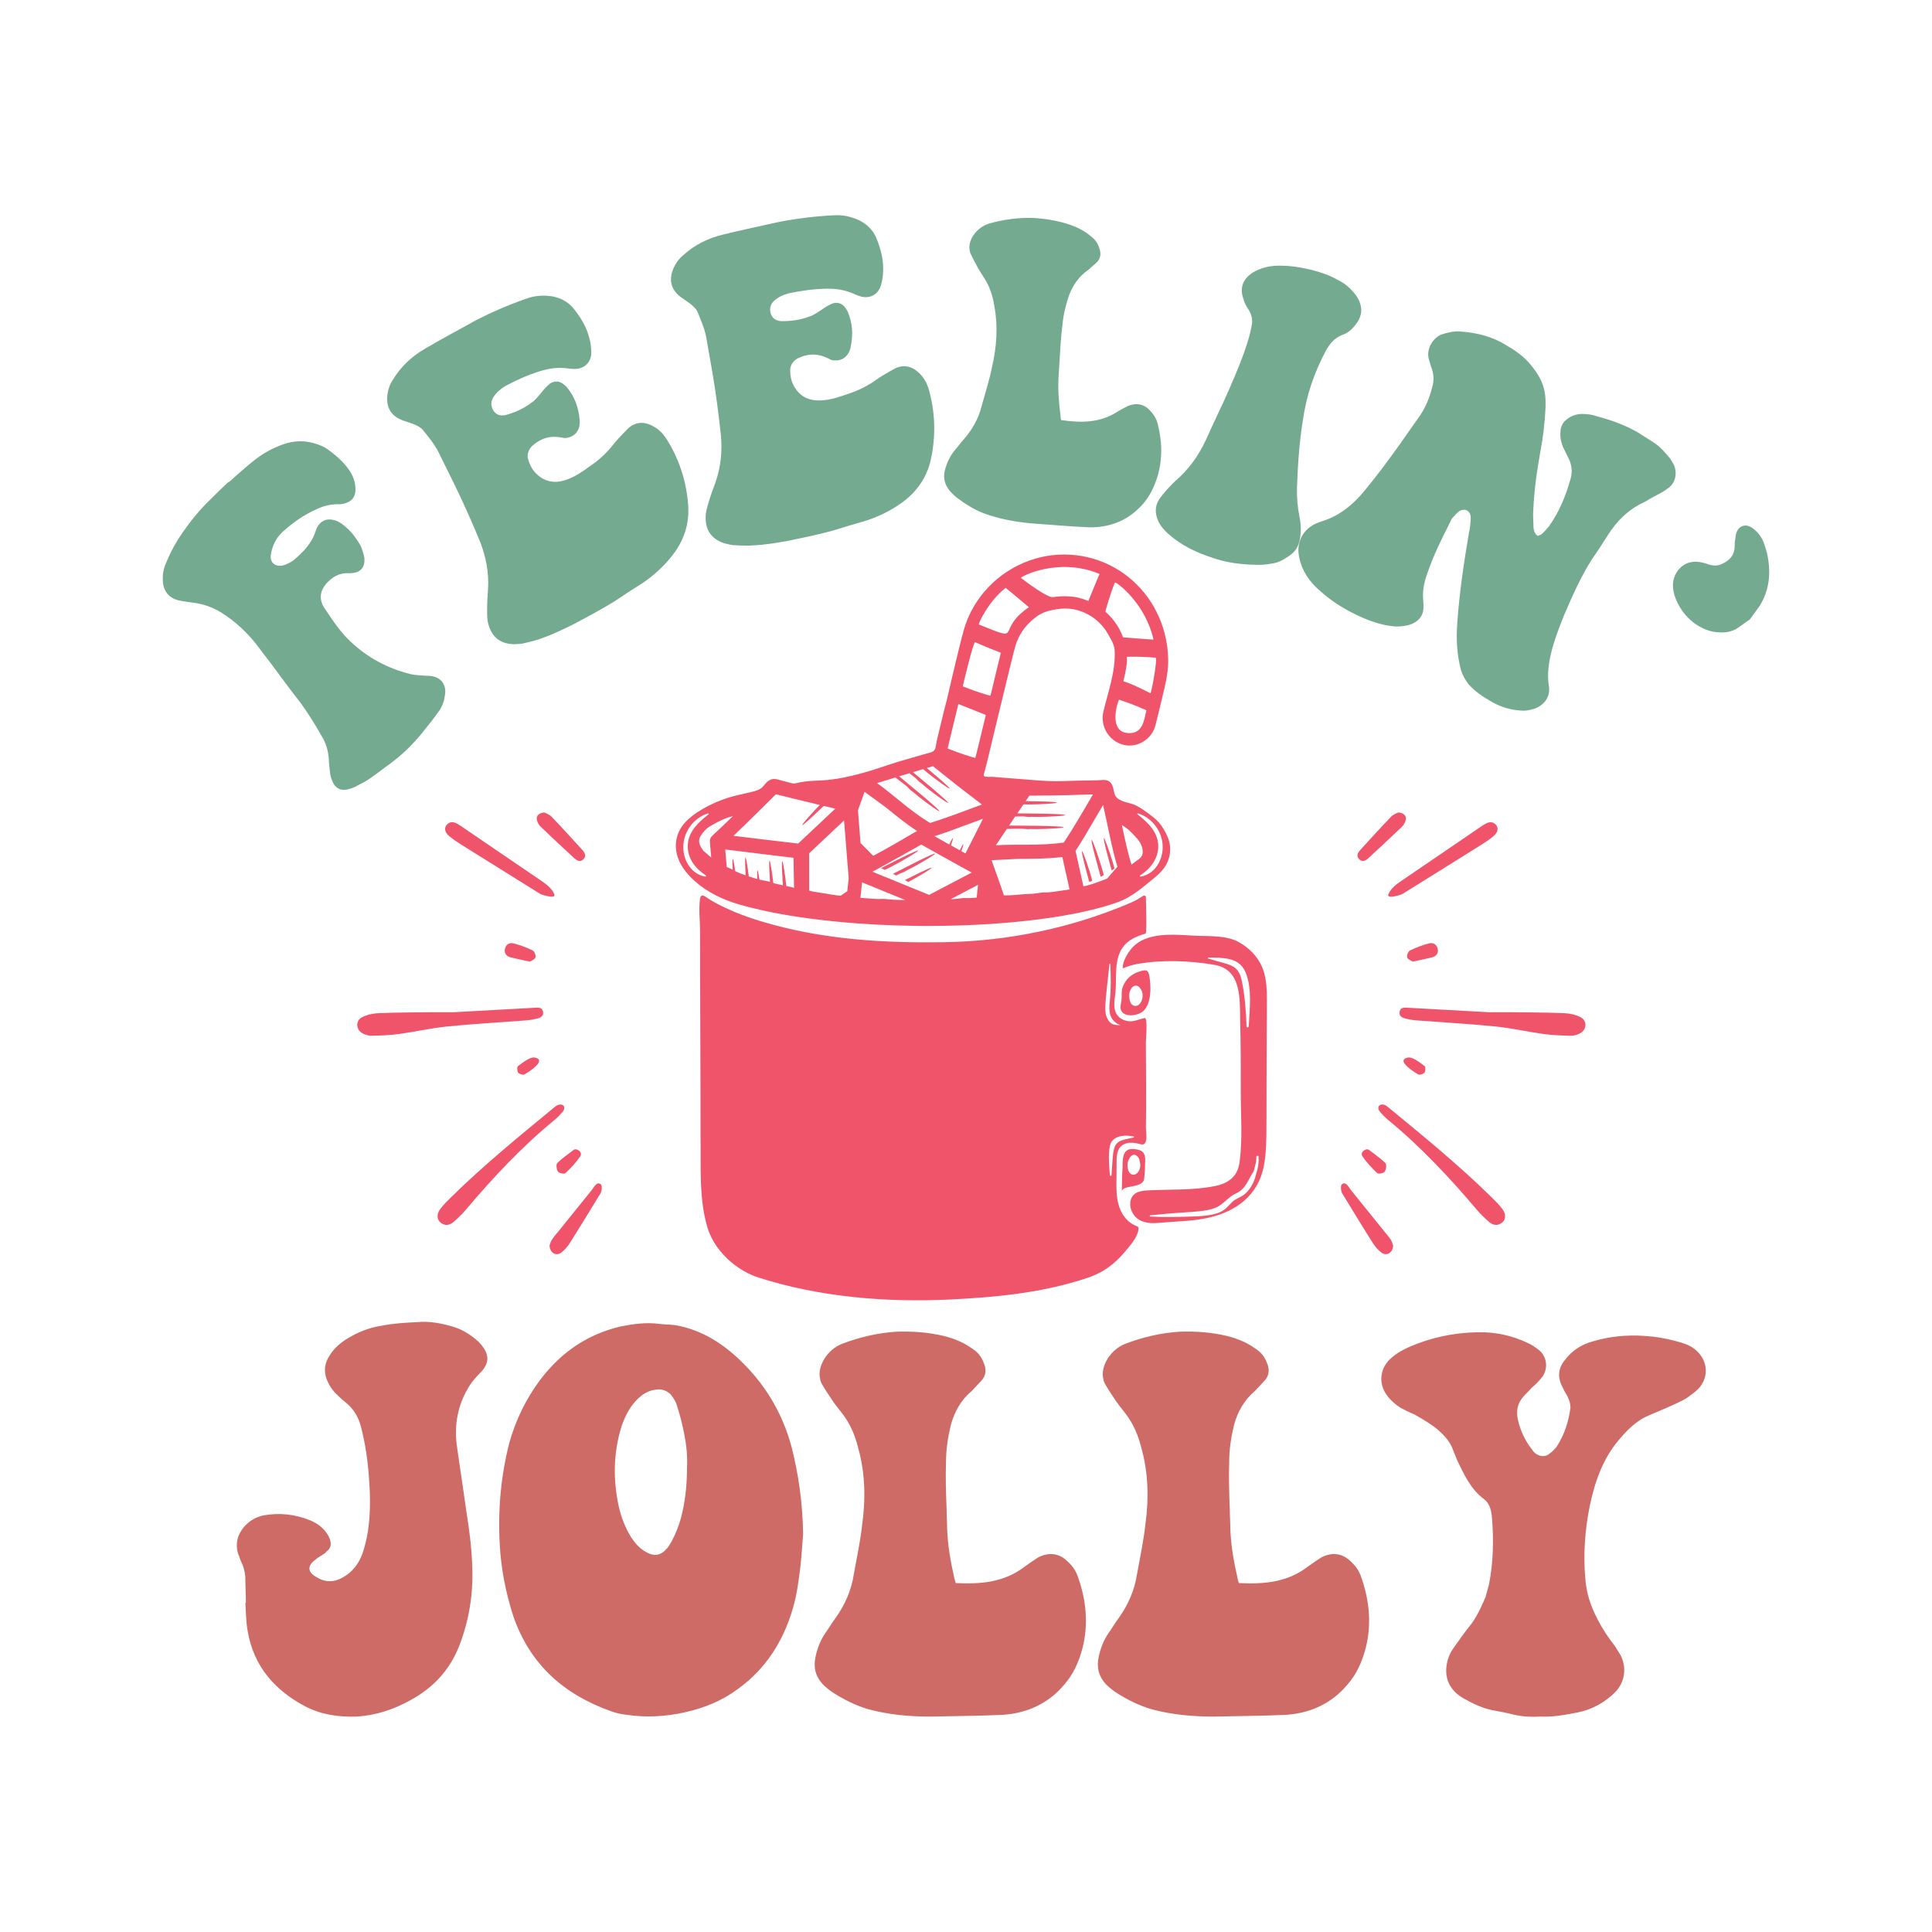
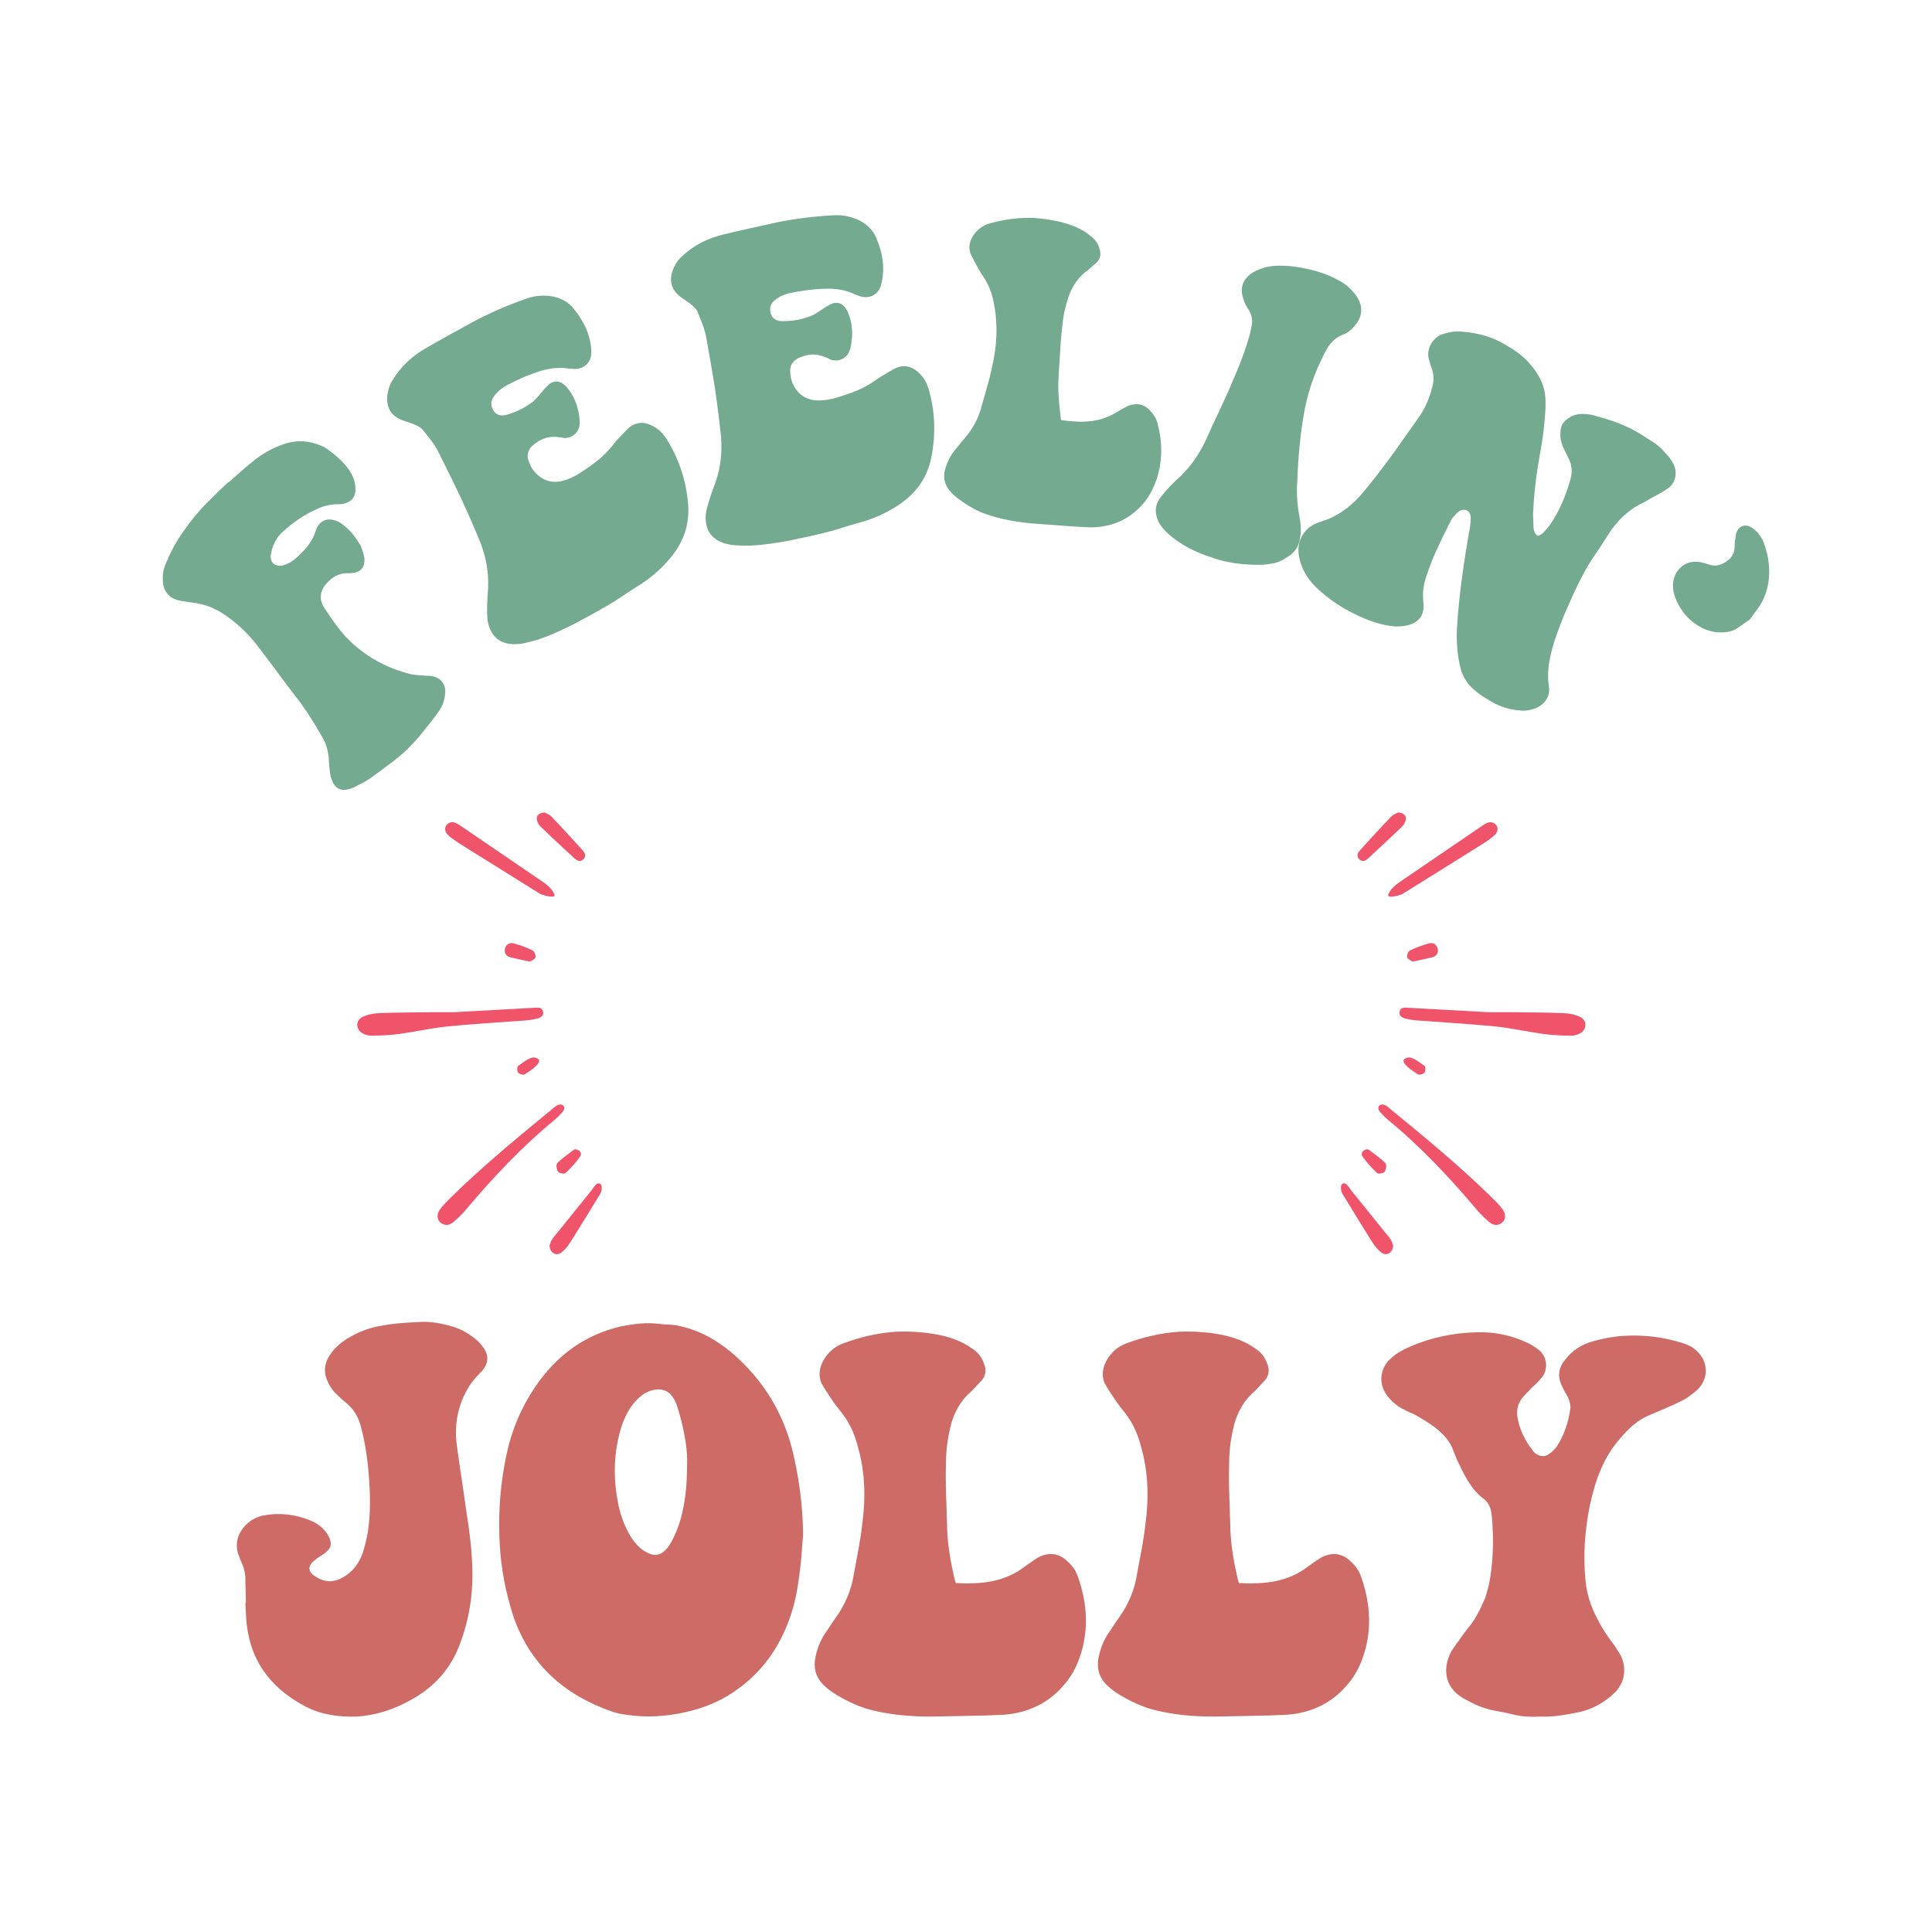
<svg xmlns="http://www.w3.org/2000/svg" version="1.1" id="Layer_1" x="0px" y="0px" viewBox="0 0 432 432" style="enable-background:new 0 0 432 432;" xml:space="preserve">
  <style type="text/css">
	.st0{fill:#EF546B;}
	.st1{fill:#CE6B66;}
	.st2{fill:#74AA8F;}
</style>
  <g>
    <g>
      <path class="st0" d="M101.39,226.34c5.99-0.33,12.12-0.66,18.25-1.01c0.77-0.04,1.55-0.1,1.77,0.81c0.26,1.07-0.55,1.43-1.36,1.63    c-0.78,0.19-1.58,0.33-2.39,0.39c-5.88,0.45-11.78,0.77-17.65,1.36c-3.61,0.36-7.17,1.19-10.77,1.68    c-1.99,0.27-4.02,0.35-6.03,0.39c-0.7,0.02-1.47-0.18-2.09-0.51c-1.58-0.82-1.68-2.89-0.09-3.67c1.12-0.55,2.46-0.82,3.72-0.87    c4.04-0.16,8.08-0.16,12.13-0.21C98.33,226.32,99.79,226.34,101.39,226.34z M124.17,247.42c-7.94,6.53-15.92,13.03-23.27,20.25    c-0.87,0.85-1.74,1.71-2.46,2.68c-0.86,1.15-0.77,2.37,0.11,3.06c0.99,0.77,2.02,0.56,2.88-0.19c0.97-0.85,1.92-1.75,2.75-2.74    c6.08-7.19,12.49-14.05,19.78-20.03c0.62-0.51,1.19-1.1,1.73-1.7c0.84-0.94,0.49-1.67-0.21-1.77    C125.11,246.92,124.63,247.05,124.17,247.42z M123.94,199.94c-0.64-1.48-1.94-2.32-3.23-3.21c-5.93-4.05-11.86-8.09-17.8-12.13    c-0.2-0.14-0.41-0.26-0.62-0.38c-0.85-0.49-1.7-0.59-2.41,0.22c-0.61,0.69-0.43,1.69,0.56,2.52c0.86,0.72,1.81,1.35,2.77,1.95    c5.88,3.68,11.77,7.35,17.66,11.02c0.13,0.08,3.52,1.21,3.08,0.05C123.95,199.97,123.94,199.96,123.94,199.94z M125.49,280.09    c0.82-0.61,1.5-1.47,2.06-2.35c2.12-3.35,4.17-6.75,6.25-10.13c0.25-0.41,0.58-0.83,0.67-1.28c0.1-0.49,0.16-1.28-0.12-1.51    c-0.66-0.55-1.16,0.06-1.56,0.6c-0.14,0.19-0.26,0.41-0.41,0.6c-2.49,3.09-4.97,6.17-7.46,9.25c-0.51,0.63-1.06,1.23-1.5,1.91    c-0.3,0.46-0.43,1.02-0.54,1.32C122.95,280.15,124.35,280.94,125.49,280.09z M120.05,183.32c0.12,0.53,0.39,1.1,0.78,1.47    c2.5,2.41,5.04,4.78,7.6,7.12c0.54,0.49,1.25,0.92,1.95,0.29c0.8-0.72,0.42-1.49-0.15-2.13c-2.28-2.51-4.57-5.02-6.92-7.47    c-0.47-0.49-1.2-0.73-1.56-0.93C120.51,181.73,119.85,182.44,120.05,183.32z M119.73,214.09c0.13-0.44-0.23-1.37-0.63-1.57    c-1.36-0.66-2.81-1.21-4.28-1.58c-0.96-0.25-1.78,0.31-1.94,1.35c-0.14,0.91,0.41,1.56,1.29,1.78c1.33,0.33,2.67,0.59,4.33,0.95    C118.84,214.79,119.6,214.53,119.73,214.09z M128.34,257.07c-1.27,0.97-2.61,1.88-3.73,3.01c-0.31,0.31-0.17,1.43,0.16,1.91    c0.23,0.35,1.4,0.57,1.66,0.33c1.21-1.13,2.36-2.37,3.3-3.73c0.45-0.65-0.03-1.38-0.89-1.6    C128.65,257.02,128.45,256.98,128.34,257.07z M119.55,236.47c-1.06-0.2-2.92,1.34-3.72,1.9c-0.24,0.17-0.23,1.15,0.03,1.48    c0.25,0.33,1.12,0.57,1.44,0.38c0.8-0.47,3.45-2.15,3.24-3.13C120.49,236.82,120.19,236.59,119.55,236.47z M333,226.34    c-5.99-0.33-12.12-0.66-18.25-1.01c-0.77-0.04-1.55-0.1-1.77,0.81c-0.26,1.07,0.55,1.43,1.36,1.63c0.78,0.19,1.58,0.33,2.39,0.39    c5.88,0.45,11.78,0.77,17.65,1.36c3.61,0.36,7.17,1.19,10.77,1.68c1.99,0.27,4.02,0.35,6.03,0.39c0.7,0.02,1.47-0.18,2.09-0.51    c1.58-0.82,1.68-2.89,0.09-3.67c-1.12-0.55-2.46-0.82-3.72-0.87c-4.04-0.16-8.08-0.16-12.13-0.21    C336.05,226.32,334.6,226.34,333,226.34z M308.9,246.98c-0.7,0.1-1.05,0.83-0.21,1.77c0.54,0.6,1.11,1.19,1.73,1.7    c7.3,5.99,13.7,12.85,19.78,20.03c0.83,0.98,1.77,1.89,2.75,2.74c0.86,0.75,1.89,0.96,2.88,0.19c0.88-0.68,0.97-1.9,0.11-3.06    c-0.72-0.97-1.6-1.83-2.46-2.68c-7.35-7.22-15.32-13.71-23.27-20.25C309.76,247.05,309.28,246.92,308.9,246.98z M310.44,199.99    c-0.43,1.16,2.96,0.03,3.08-0.05c5.89-3.67,11.78-7.33,17.66-11.02c0.96-0.6,1.91-1.22,2.77-1.95c0.99-0.83,1.17-1.83,0.56-2.52    c-0.71-0.81-1.56-0.71-2.41-0.22c-0.21,0.12-0.42,0.24-0.62,0.38c-5.93,4.04-11.87,8.08-17.8,12.13    c-1.29,0.88-2.59,1.73-3.23,3.21C310.45,199.96,310.44,199.97,310.44,199.99z M311.51,278.5c-0.12-0.29-0.25-0.86-0.54-1.32    c-0.44-0.68-0.99-1.28-1.5-1.91c-2.49-3.08-4.98-6.16-7.46-9.25c-0.15-0.19-0.26-0.41-0.41-0.6c-0.4-0.54-0.9-1.16-1.56-0.6    c-0.28,0.23-0.21,1.01-0.12,1.51c0.09,0.45,0.42,0.87,0.67,1.28c2.07,3.38,4.12,6.78,6.25,10.13c0.55,0.87,1.24,1.74,2.06,2.35    C310.04,280.94,311.44,280.15,311.51,278.5z M312.63,181.67c-0.35,0.2-1.09,0.44-1.56,0.93c-2.35,2.45-4.64,4.96-6.92,7.47    c-0.58,0.63-0.95,1.41-0.15,2.13c0.7,0.63,1.42,0.2,1.95-0.29c2.56-2.35,5.1-4.72,7.6-7.12c0.38-0.37,0.65-0.94,0.78-1.47    C314.54,182.44,313.88,181.73,312.63,181.67z M315.88,215.02c1.66-0.36,3-0.62,4.33-0.95c0.88-0.22,1.43-0.86,1.29-1.78    c-0.15-1.04-0.98-1.6-1.94-1.35c-1.47,0.38-2.92,0.92-4.28,1.58c-0.4,0.19-0.76,1.12-0.63,1.57    C314.79,214.53,315.55,214.79,315.88,215.02z M305.55,256.99c-0.85,0.22-1.34,0.95-0.89,1.6c0.95,1.36,2.09,2.6,3.3,3.73    c0.26,0.24,1.42,0.02,1.66-0.33c0.33-0.49,0.47-1.6,0.16-1.91c-1.12-1.13-2.46-2.03-3.73-3.01    C305.94,256.98,305.74,257.02,305.55,256.99z M313.84,237.1c-0.2,0.98,2.45,2.66,3.24,3.13c0.32,0.19,1.18-0.05,1.44-0.38    c0.25-0.33,0.27-1.31,0.03-1.48c-0.8-0.57-2.65-2.11-3.72-1.9C314.2,236.59,313.9,236.82,313.84,237.1z" />
    </g>
    <g>
      <path class="st1" d="M54.98,358.4c0-2.01-0.13-4.02-0.13-5.89c-0.13-1.2-0.4-2.28-0.94-3.35c-0.27-0.54-0.4-1.2-0.67-1.74    c-0.67-2.27-0.13-4.28,1.34-6.02c1.2-1.34,2.54-2.14,4.28-2.54c3.61-0.67,7.09-0.27,10.44,1.07c1.61,0.67,2.94,1.61,3.88,3.08    c0.27,0.4,0.54,0.94,0.67,1.47c0.27,0.94,0,1.87-0.8,2.41c-0.27,0.4-0.8,0.67-1.2,0.94s-0.94,0.54-1.34,0.94    c-1.87,1.34-1.74,2.81,0.27,3.88c1.87,1.2,3.88,1.2,5.75,0.13c2.28-1.2,3.75-3.21,4.55-5.49c0.54-1.61,0.94-3.35,1.2-4.95    c0.54-3.75,0.54-7.49,0.27-11.24c-0.27-4.15-0.8-8.16-1.87-12.18c-0.54-2.01-1.47-3.61-2.94-4.95c-0.8-0.67-1.61-1.34-2.27-2.01    c-1.2-1.07-2.01-2.41-2.54-3.88c-0.54-1.74-0.27-3.35,0.67-4.82c0.94-1.61,2.28-2.81,3.75-3.75c2.54-1.61,5.22-2.68,8.03-3.08    c2.68-0.54,5.22-0.67,7.9-0.8c2.81-0.27,5.49,0.27,8.16,1.07c1.74,0.54,3.35,1.47,4.82,2.68c0.54,0.4,1.07,0.94,1.47,1.47    c1.74,2.14,1.61,4.02-0.13,5.89c-1.2,1.2-2.27,2.41-3.08,3.88c-2.14,3.75-2.94,7.9-2.41,12.31c0.67,4.95,1.47,9.9,2.14,14.86    c0.67,4.15,1.2,8.16,1.34,12.31c0.27,6.16-0.67,12.05-2.81,17.67c-2.14,5.62-5.89,9.64-11.11,12.45    c-3.61,2.01-7.63,3.35-11.91,3.61c-4.02,0.13-7.9-0.4-11.51-2.28c-6.83-3.61-11.51-8.97-12.85-16.73c-0.4-2.14-0.4-4.28-0.54-6.42    H54.98z M179.58,343.01c-0.13,1.34-0.27,4.02-0.54,6.69c-0.4,3.35-0.8,6.69-1.74,9.9c-2.14,7.36-6.02,13.52-12.31,18.07    c-3.61,2.68-7.63,4.28-11.91,5.22c-4.28,0.94-8.57,1.2-12.98,0.54c-1.2-0.13-2.41-0.4-3.48-0.8    c-10.57-3.75-18.07-10.44-21.81-21.15c-1.74-5.35-2.81-10.84-3.08-16.46c-0.4-7.49,0.27-14.99,2.14-22.35    c1.47-5.22,3.75-9.9,6.96-14.19c4.68-6.16,10.57-10.17,18.07-11.91c2.81-0.54,5.62-0.94,8.57-0.54c1.07,0.13,2.28,0.13,3.48,0.27    c6.29,1.07,11.38,4.55,15.66,8.97c5.09,5.22,8.57,11.38,10.44,18.47C178.51,329.63,179.45,335.65,179.58,343.01z M153.62,328.02    c0.13-2.41-0.13-4.95-0.67-7.63c-0.4-2.01-0.94-4.15-1.61-6.16c-0.27-0.94-0.8-1.74-1.47-2.54c-0.94-0.8-2.01-1.2-3.35-0.94    c-1.07,0.13-2.01,0.54-2.94,1.2c-2.27,1.74-3.61,4.15-4.55,6.83c-1.87,5.89-2.01,11.91-0.67,18.07c0.54,2.41,1.47,4.82,2.81,6.96    c0.8,1.2,1.61,2.14,2.81,2.94c2.27,1.47,3.88,1.2,5.49-0.94l0.67-1.07c0.94-1.74,1.61-3.48,2.14-5.35    C153.22,335.78,153.62,332.04,153.62,328.02z M213.71,353.98c5.62,0.27,10.84-0.13,15.52-3.75c0.94-0.67,1.87-1.34,2.94-2.01    c2.41-1.2,4.68-0.94,6.56,0.94c1.07,0.94,1.87,2.14,2.27,3.35c1.87,5.22,2.41,10.57,1.07,15.93c-0.8,3.08-2.01,5.89-4.15,8.3    c-3.48,4.15-8.16,6.29-13.52,6.69c-5.49,0.27-10.97,0.27-16.33,0.4c-4.68,0-9.23-0.4-13.79-1.61c-2.81-0.8-5.49-2.14-8.03-3.75    c-0.8-0.54-1.61-1.2-2.28-1.87c-1.61-1.74-2.14-3.75-1.61-6.16c0.4-1.87,1.07-3.61,2.14-5.22c0.8-1.07,1.47-2.28,2.27-3.35    c2.14-2.94,3.61-6.29,4.15-9.9c0.67-3.75,1.47-7.36,1.87-11.11c0.8-5.75,0.67-11.64-0.94-17.26c-0.67-2.68-1.74-5.22-3.48-7.49    c-0.8-1.07-1.74-2.14-2.41-3.21c-0.8-1.2-1.61-2.41-2.28-3.61c-0.8-1.87-0.4-3.75,0.67-5.49c0.94-1.47,2.28-2.68,4.02-3.35    c3.88-1.47,7.9-2.41,12.05-2.68c3.61-0.13,7.09,0.13,10.57,0.94c2.14,0.54,4.28,1.34,6.16,2.68c1.34,0.8,2.28,1.87,2.81,3.35    c0.67,1.47,0.54,2.94-0.67,4.15l-2.01,2.14c-2.41,2.01-3.88,4.68-4.68,7.63c-0.67,2.81-1.07,5.49-1.07,8.3    c-0.13,3.48,0,6.96,0.13,10.44c0,1.47,0.13,3.08,0.13,4.55c0.13,3.75,0.8,7.36,1.61,10.97    C213.45,353.18,213.58,353.45,213.71,353.98z M277.02,353.98c5.62,0.27,10.84-0.13,15.52-3.75c0.94-0.67,1.87-1.34,2.94-2.01    c2.41-1.2,4.68-0.94,6.56,0.94c1.07,0.94,1.87,2.14,2.28,3.35c1.87,5.22,2.41,10.57,1.07,15.93c-0.8,3.08-2.01,5.89-4.15,8.3    c-3.48,4.15-8.16,6.29-13.52,6.69c-5.49,0.27-10.97,0.27-16.33,0.4c-4.68,0-9.23-0.4-13.79-1.61c-2.81-0.8-5.49-2.14-8.03-3.75    c-0.8-0.54-1.61-1.2-2.28-1.87c-1.61-1.74-2.14-3.75-1.61-6.16c0.4-1.87,1.07-3.61,2.14-5.22c0.8-1.07,1.47-2.28,2.27-3.35    c2.14-2.94,3.61-6.29,4.15-9.9c0.67-3.75,1.47-7.36,1.87-11.11c0.8-5.75,0.67-11.64-0.94-17.26c-0.67-2.68-1.74-5.22-3.48-7.49    c-0.8-1.07-1.74-2.14-2.41-3.21c-0.8-1.2-1.61-2.41-2.28-3.61c-0.8-1.87-0.4-3.75,0.67-5.49c0.94-1.47,2.28-2.68,4.02-3.35    c3.88-1.47,7.9-2.41,12.05-2.68c3.61-0.13,7.09,0.13,10.57,0.94c2.14,0.54,4.28,1.34,6.16,2.68c1.34,0.8,2.28,1.87,2.81,3.35    c0.67,1.47,0.54,2.94-0.67,4.15l-2.01,2.14c-2.41,2.01-3.88,4.68-4.68,7.63c-0.67,2.81-1.07,5.49-1.07,8.3    c-0.13,3.48,0,6.96,0.13,10.44c0,1.47,0.13,3.08,0.13,4.55c0.13,3.75,0.8,7.36,1.61,10.97    C276.75,353.18,276.89,353.45,277.02,353.98z M344.47,383.83c-2.14,0.13-4.02,0-5.89-0.4c-1.47-0.4-2.94-0.67-4.42-0.94    c-2.41-0.4-4.68-1.47-6.83-2.68c-4.82-2.68-4.55-7.36-2.81-10.57c0.54-0.8,1.07-1.61,1.61-2.28c0.67-1.07,1.47-2.01,2.14-2.94    c1.74-2.01,2.81-4.42,3.88-6.83l0.8-2.94c0.94-4.82,1.07-9.77,0.67-14.72c-0.13-1.61-0.4-3.21-1.74-4.28    c-3.08-2.28-4.55-5.62-6.16-8.97c-0.27-0.8-0.67-1.61-0.94-2.41c-0.67-1.61-1.74-2.81-3.08-4.02c-1.74-1.47-3.61-2.54-5.49-3.61    c-1.07-0.4-2.01-0.94-3.08-1.47c-1.2-0.8-2.14-1.61-2.94-2.68c-2.14-2.81-1.61-6.42,1.07-8.57c1.2-1.07,2.54-1.74,4.01-2.41    c4.68-2.01,9.64-3.08,14.86-3.21c4.02-0.13,7.9,0.67,11.51,2.41c0.94,0.4,1.87,1.07,2.68,1.74c1.87,1.74,1.74,4.55,0.27,6.16    c-0.67,0.8-1.34,1.47-2.14,2.14c-0.54,0.67-1.2,1.2-1.87,2.01c-1.2,1.34-1.61,3.08-1.2,4.95c0.54,2.54,1.61,4.82,3.21,6.83    c0.13,0.27,0.4,0.54,0.67,0.8c1.07,0.8,2.28,0.94,3.35,0c0.54-0.4,1.07-0.94,1.47-1.47c1.74-2.68,2.68-5.62,3.08-8.7    c0-0.94-0.27-1.74-0.67-2.54c-0.4-0.67-0.8-1.34-1.07-2.01c-1.2-2.14-1.07-4.28,0.54-6.16c1.61-2.14,3.75-3.48,6.29-4.15    c3.61-1.07,7.49-1.47,11.38-1.2c2.41,0.13,4.82,0.54,7.23,1.2c1.47,0.4,2.81,0.8,3.88,1.61c3.08,2.28,3.61,6.16,1.07,8.97    c-0.8,0.8-1.74,1.47-2.68,2.14c-1.34,0.8-2.94,1.47-4.42,2.14l-4.68,2.01c-2.14,1.07-3.88,2.68-5.49,4.55    c-4.02,4.42-5.89,9.77-7.09,15.52c-1.07,5.35-1.47,10.84-0.94,16.46c0.27,3.08,1.2,5.89,2.68,8.7c1.07,2.14,2.41,4.15,3.88,6.02    l1.34,2.14c1.34,2.81,0.94,5.89-1.2,8.16c-2.28,2.28-5.09,3.88-8.3,4.55C350.09,383.43,347.28,383.96,344.47,383.83z" />
    </g>
    <g>
      <path class="st2" d="M51.25,107.75c1.66-1.48,3.39-3.04,5.12-4.44c2.04-1.69,4.36-3.06,6.96-3.96c2.37-0.84,4.85-0.93,7.28-0.12    c0.96,0.28,1.91,0.7,2.7,1.27c2.09,1.54,3.95,3.14,5.25,5.38c0.61,1.16,0.92,2.3,0.93,3.57c-0.01,1.57-0.75,2.66-2.34,3.09    c-0.54,0.2-1.21,0.23-1.81,0.2c-1.65,0.06-3.17,0.43-4.64,1.17c-2.76,1.2-5.18,2.94-7.39,4.91c-1.42,1.27-2.26,2.87-2.65,4.65    c-0.01,0.15-0.02,0.3-0.1,0.52c-0.25,1.79,0.9,2.75,2.64,2.47c0.91-0.25,1.69-0.66,2.46-1.21c2.12-1.76,4.11-3.82,4.93-6.55    l0.26-0.66c0.76-1.53,2.15-2.21,3.84-1.74c1.11,0.29,1.97,0.93,2.83,1.73c1.29,1.12,2.19,2.44,3.08,3.92    c0.4,0.92,0.72,1.91,0.89,2.9c0.11,2.03-0.85,3.18-2.88,3.29c-0.23,0.06-0.53,0.05-0.83,0.03c-2.02-0.04-3.49,0.86-4.85,2.36    c-1.44,1.72-1.62,3.58-0.38,5.45c1.8,2.65,3.53,5.36,5.88,7.52c3.77,3.58,8.36,6.01,13.46,7.26c1.04,0.21,2.08,0.26,3.13,0.32    c0.37,0.1,0.68-0.04,1.05,0.06c2.24,0.12,3.8,1.71,3.44,4.16c-0.14,1.27-0.51,2.45-1.24,3.53c-0.81,1.15-1.7,2.38-2.67,3.53    c-1.7,2.23-3.46,4.23-5.43,6c-1.34,1.2-2.67,2.25-4.07,3.22c-1.95,1.47-3.84,3.01-6.07,4.01c-0.54,0.35-1.16,0.61-1.84,0.8    c-1.98,0.64-3.37-0.11-4.01-2.09c-0.34-0.69-0.37-1.52-0.47-2.27c-0.11-0.76-0.15-1.43-0.18-2.26c-0.13-1.73-0.56-3.48-1.52-5.03    c-1.43-2.55-3.02-5.11-4.76-7.53c-2.1-2.66-4.05-5.32-6.08-8.05c-1.25-1.72-2.59-3.37-3.84-5.08c-2.17-2.74-4.74-5.13-7.71-7.02    c-1.96-1.23-4.09-2.02-6.47-2.3c-0.97-0.13-1.93-0.26-2.97-0.46c-2.96-0.61-3.82-2.83-3.78-4.85c-0.07-1.5,0.38-2.9,0.98-4.14    c0.95-2.27,2.11-4.31,3.41-6.18c1.87-2.67,3.88-5.18,6.26-7.45c1.35-1.35,2.7-2.7,4.12-3.97L51.25,107.75z M106.03,71.83    c3.75-1.97,7.64-3.65,11.67-5.05c1.9-0.7,3.74-0.79,5.63-0.54c1.8,0.29,3.35,1.06,4.58,2.34c1.98,2.33,3.43,4.8,4.03,7.69    c0.19,0.85,0.28,1.75,0.27,2.7c-0.06,2.03-1.48,3.45-3.57,3.53c-0.62-0.05-1.18-0.01-1.85-0.15c-2.13-0.25-4.12,0.03-6.16,0.68    c-2.65,0.84-5.17,1.96-7.68,3.32c-1.09,0.66-1.99,1.46-2.66,2.5c-0.57,0.99-0.58,1.94,0.03,2.93c0.56,0.9,1.46,1.28,2.65,1.05    c2.08-0.56,4.12-1.45,5.83-2.76c0.9-0.56,1.52-1.46,2.28-2.31c0.57-0.75,1.19-1.41,1.95-2.03c0.9-0.56,1.85-0.56,2.7-0.03    c0.38,0.29,0.75,0.57,1.04,0.9c1.79,2.19,2.63,4.6,2.85,7.44c0.05,0.33,0,0.71-0.05,1.09c-0.24,1.65-1.58,2.78-3.33,2.82    c-0.52-0.1-1.04-0.19-1.65-0.25c-2.22-0.2-4.07,0.6-5.69,2.1c-0.76,0.85-1.1,1.84-0.82,2.88c0.37,1.23,0.94,2.37,1.83,3.23    c2.07,2.04,4.53,2.25,7.09,1.22c1.8-0.65,3.37-1.78,4.94-2.91c1.95-1.32,3.66-2.87,5.18-4.8c0.86-1.13,1.9-2.12,2.9-3.2    c2-2.17,4.22-1.97,6.2-0.82c1.46,0.81,2.4,2,3.2,3.38c2.68,4.46,4.12,9.3,4.47,14.31c0.26,4.12-0.98,7.8-3.51,11.06    c-1.95,2.5-4.23,4.57-6.89,6.36c-1.99,1.22-4.04,2.58-6.08,3.95c-2.9,1.78-5.98,3.43-9.06,5.07c-2.28,1.12-4.55,2.25-6.97,3.09    c-1.28,0.51-2.65,0.84-4.03,1.16c-0.71,0.23-1.66,0.23-2.46,0.27c-3.36-0.11-5.2-1.92-5.84-5.14c-0.14-0.99-0.13-1.94-0.13-2.89    c0.01-1.42,0.11-2.89,0.21-4.35c0.21-3.64-0.44-7.1-1.79-10.56c-1.82-4.41-3.79-8.87-5.9-13.14l-3.37-6.83    c-0.94-1.9-2.3-3.47-3.57-5.08c-0.52-0.57-1.27-0.91-2.03-1.24L90.06,94c-2.74-1.01-3.87-3.05-3.38-6.12    c0.19-1.04,0.53-2.03,1.15-2.93c1.81-3.02,4.33-5.33,7.28-7.02C98.67,75.82,102.42,73.85,106.03,71.83z M173.83,49.7    c4.15-0.83,8.36-1.35,12.62-1.56c2.02-0.14,3.81,0.3,5.56,1.07c1.64,0.79,2.92,1.96,3.73,3.54c1.24,2.79,1.94,5.57,1.7,8.51    c-0.06,0.87-0.23,1.76-0.5,2.67c-0.63,1.94-2.4,2.89-4.42,2.38c-0.58-0.22-1.13-0.34-1.73-0.67c-1.97-0.84-3.96-1.14-6.1-1.08    c-2.78,0.06-5.51,0.43-8.31,1.02c-1.23,0.32-2.32,0.84-3.26,1.64c-0.83,0.79-1.1,1.7-0.8,2.82c0.29,1.02,1.04,1.64,2.24,1.76    c2.16,0.05,4.37-0.23,6.38-1.01c1.02-0.29,1.87-0.97,2.84-1.57c0.76-0.56,1.54-1.02,2.44-1.39c1.02-0.29,1.93-0.01,2.6,0.73    c0.28,0.38,0.56,0.76,0.74,1.16c1.1,2.6,1.22,5.16,0.64,7.95c-0.05,0.33-0.2,0.68-0.36,1.03c-0.7,1.52-2.3,2.23-3.99,1.77    c-0.47-0.24-0.94-0.48-1.52-0.7c-2.08-0.82-4.08-0.58-6.05,0.41c-0.97,0.6-1.57,1.46-1.6,2.54c0.01,1.29,0.23,2.54,0.85,3.61    c1.41,2.55,3.72,3.43,6.46,3.17c1.91-0.12,3.73-0.76,5.56-1.4c2.24-0.71,4.32-1.72,6.33-3.15c1.14-0.84,2.42-1.5,3.69-2.26    c2.53-1.52,4.6-0.7,6.18,0.96c1.17,1.19,1.74,2.6,2.12,4.14c1.31,5.04,1.33,10.08,0.26,15c-0.91,4.03-3.15,7.21-6.48,9.62    c-2.58,1.85-5.35,3.19-8.41,4.15c-2.26,0.61-4.6,1.34-6.94,2.07c-3.28,0.9-6.7,1.6-10.13,2.31c-2.5,0.44-5,0.87-7.56,1    c-1.37,0.13-2.78,0.06-4.19-0.02c-0.75,0.02-1.65-0.25-2.44-0.43c-3.19-1.05-4.44-3.31-4.16-6.58c0.15-0.99,0.42-1.9,0.69-2.81    c0.41-1.36,0.92-2.74,1.43-4.12c1.23-3.44,1.58-6.94,1.26-10.64c-0.51-4.75-1.14-9.58-1.95-14.27l-1.31-7.51    c-0.36-2.08-1.23-3.97-1.99-5.88c-0.34-0.69-0.97-1.23-1.6-1.76l-2.08-1.46c-2.34-1.74-2.85-4.01-1.51-6.83    c0.48-0.94,1.08-1.8,1.93-2.49c2.59-2.39,5.66-3.89,8.96-4.68C165.65,51.46,169.8,50.62,173.83,49.7z M237.26,93.93    c4.41,0.62,8.54,0.69,12.5-1.81c0.79-0.46,1.57-0.92,2.46-1.36c1.98-0.77,3.76-0.39,5.09,1.22c0.77,0.82,1.32,1.82,1.55,2.8    c1.09,4.25,1.12,8.5-0.32,12.62c-0.86,2.36-2.01,4.49-3.87,6.23c-3.04,3.01-6.89,4.35-11.13,4.28c-4.34-0.19-8.66-0.59-12.88-0.88    c-3.69-0.34-7.24-0.99-10.73-2.27c-2.15-0.84-4.16-2.09-6.05-3.54c-0.59-0.48-1.18-1.07-1.65-1.64c-1.14-1.49-1.41-3.11-0.81-4.96    c0.45-1.45,1.11-2.77,2.07-3.95c0.71-0.78,1.33-1.68,2.04-2.47c1.9-2.16,3.31-4.69,3.99-7.49c0.8-2.9,1.7-5.69,2.29-8.61    c1.05-4.47,1.38-9.12,0.53-13.66c-0.33-2.16-0.99-4.24-2.19-6.16c-0.55-0.9-1.21-1.81-1.66-2.71c-0.54-1.01-1.09-2.01-1.53-3.01    c-0.5-1.53-0.04-2.98,0.93-4.27c0.85-1.09,1.99-1.94,3.41-2.34c3.16-0.87,6.39-1.32,9.68-1.22c2.85,0.16,5.57,0.63,8.25,1.51    c1.65,0.58,3.27,1.37,4.65,2.56c1,0.73,1.65,1.64,1.97,2.84c0.42,1.21,0.21,2.36-0.83,3.22l-1.74,1.54    c-2.04,1.4-3.4,3.4-4.25,5.66c-0.73,2.16-1.25,4.24-1.45,6.45c-0.36,2.73-0.51,5.48-0.66,8.23c-0.11,1.16-0.12,2.43-0.23,3.59    c-0.17,2.96,0.09,5.85,0.46,8.76C237.11,93.28,237.19,93.5,237.26,93.93z M271.27,124.77c-3.83-1.22-7.1-2.81-10.05-5.41    c-0.95-0.86-1.77-1.78-2.28-2.95c-0.69-1.66-0.75-3.24,0.33-4.89c0.98-1.35,2.17-2.64,3.46-3.9c3.04-2.59,5.24-5.66,6.96-9.34    c1.62-3.7,3.41-7.24,5.03-10.95c1.65-3.81,3.31-7.61,4.49-11.68c0.29-0.91,0.48-1.85,0.66-2.79c0.28-1.24,0.03-2.54-0.72-3.67    c-0.44-0.7-0.89-1.39-1.07-2.23c-0.97-2.53-0.2-4.62,2.16-6.09c1.49-0.86,3.19-1.32,4.9-1.44c2.71-0.14,5.36,0.26,8.04,0.89    c1.95,0.51,3.97,1.15,5.75,2.16c1.35,0.65,2.43,1.44,3.42,2.53c0.75,0.79,1.36,1.65,1.71,2.65c0.66,1.76,0.25,3.41-0.87,4.83    c-0.79,1.08-1.71,1.9-2.85,2.32c-2,0.7-3.15,2.22-3.99,3.84c-2.51,4.75-4.18,9.66-4.97,14.96c-0.86,5.17-1.19,10.39-1.38,15.55    c-0.04,2.21,0.16,4.38,0.59,6.52c0.29,1.54,0.38,3.01,0.13,4.48c-0.24,1.81-1.02,3.23-2.55,4.19c-0.99,0.68-1.96,1.27-3.16,1.55    c-1.3,0.25-2.7,0.47-4.01,0.39C277.68,126.25,274.26,125.83,271.27,124.77z M343.86,119.83c0.2-0.12,0.64-0.22,0.9-0.43    c0.58-0.51,1.12-1.17,1.61-1.74c2.34-3.28,3.82-6.98,4.88-10.82c0.35-1.53,0.2-2.88-0.5-4.33l-1.26-2.56    c-0.37-0.99-0.69-2.07-0.57-3.25c0.03-1.23,0.42-2.24,1.55-3.03c0.98-0.75,2.27-1.19,3.59-1.1c1,0.01,2.03,0.16,2.95,0.5    c3.34,0.87,6.5,2.01,9.5,3.79l3.21,2.05c1.52,0.97,2.66,2.32,3.72,3.62c0.33,0.46,0.61,1.01,0.85,1.42    c0.84,2.04,0.32,4.22-1.56,5.4c-1.19,0.88-2.58,1.49-3.94,2.26c-0.46,0.33-1.01,0.61-1.57,0.88c-3.25,1.57-5.76,4.11-7.69,7.15    c-1.14,1.79-2.33,3.66-3.61,5.48c-2.5,3.93-4.38,8.25-6.25,12.58c-1.03,2.6-2.01,5.12-2.71,7.81c-0.65,2.6-1.06,5.22-0.63,7.88    c0.44,2.66-1.37,4.52-3.39,5.12c-0.93,0.28-1.81,0.48-2.75,0.38c-2.41-0.15-4.54-0.76-6.56-1.92c-1.93-1.1-3.72-2.24-5.25-3.97    c-0.75-0.98-1.36-2-1.71-3.22c-0.92-3.47-1.09-6.96-0.81-10.55c0.47-6.85,1.5-13.59,2.63-20.28c0.22-0.74,0.26-1.59,0.33-2.3    c0.05-0.47,0.04-0.85,0.03-1.23c-0.2-1.26-1.33-1.85-2.55-1.12c-0.46,0.33-0.89,0.81-1.32,1.29c-0.32,0.3-0.54,0.66-0.68,1.07    c-1.92,3.8-3.83,7.6-5.21,11.73c-0.67,1.83-1.06,3.84-0.85,5.86c0.07,0.67,0.06,1.29,0.04,1.91c-0.11,1.56-1.09,2.69-2.48,3.31    c-1.19,0.49-2.54,0.64-3.77,0.61c-2.03-0.16-3.98-0.65-5.9-1.37c-4.11-1.62-7.8-3.71-11.06-6.67c-2.27-1.95-3.97-4.41-4.56-7.42    c-0.71-3.21,0.66-6.35,4.18-7.75l1.92-0.66c3.47-1.31,6.23-3.68,8.58-6.58c2.72-3.29,5.32-6.78,7.83-10.32l3.96-5.63    c1.6-2.12,2.61-4.49,3.26-7.08c0.44-1.48,0.38-2.77-0.09-4.2c-0.19-0.5-0.41-1.14-0.54-1.72c-0.93-2.48,0.77-5.15,2.75-5.9    c1.43-0.47,2.89-0.79,4.3-0.65c3.59,0.28,7.07,1.11,10.19,3.1c2.02,1.16,3.93,2.5,5.4,4.32c1.57,1.88,2.87,3.96,3.22,6.57    c0.14,0.97,0.13,1.96,0.12,2.96c-0.16,3.41-0.56,6.79-1.2,10.15c-0.79,4.39-1.37,8.66-1.55,13.07c-0.12,1.18,0.08,2.44,0.05,3.67    C342.99,118.65,343.15,119.38,343.86,119.83z M388.65,140.35c-1.16,0.85-2.67,1.15-4.36,1.04c-3.19-0.12-6.58-2.27-8.53-5.41    c-1.94-3.14-2.23-5.99-0.73-8.21c1.46-2.05,3.7-2.77,6.88-1.6c1.12,0.38,2.17,0.38,3.04-0.03c1.67-0.77,2.92-1.85,2.93-4.09    c-0.02-0.87,0.16-1.65,0.27-2.5c0.1-0.54,0.38-1.12,0.75-1.49c1.04-0.88,2.24-0.73,3.63,0.57c0.8,0.7,1.38,1.61,1.79,2.55    c0.33,0.87,0.6,1.78,0.81,2.63c0.99,4.53,0.37,8.27-1.58,11.54l-2.27,3.15C390.37,139.09,389.55,139.76,388.65,140.35z" />
    </g>
    <g>
-       <path class="st0" d="M178.92,174.89c0,0,0.03,0,0.05-0.01C179.03,174.87,178.89,174.9,178.92,174.89z M243.57,197.23    c0.2-0.09,0.41-0.18,0.61-0.27C244.5,196.84,239.38,181.93,243.57,197.23z M152.79,195.4c0.01,0,0.03,0-0.08,0.01    C152.72,195.41,152.75,195.41,152.79,195.4z M246.8,195.69c-0.63-2.9-5.36-16.44-0.69,0.37    C246.35,195.95,246.58,195.82,246.8,195.69z M151.62,184.76L151.62,184.76c0.02,0,0.03,0.01,0.05,0.01    C151.64,184.76,151.63,184.76,151.62,184.76z M249.21,194.2c-0.8-3.15-4.59-13.86-0.65,0.44    C248.78,194.5,248.99,194.35,249.21,194.2z M255.48,257.56c0.49,0.45,0.61,1.17,0.59,1.83c-0.03,1.38-0.07,2.77-0.23,4.15    c-0.27,2.33-4.98,1.27-4.99,2.94c0-0.38,0-0.75,0.01-1.12c0.08-4.68,0.15-3.66,0.15-4.42c-0.01-2.55,0.2-4.66,3.46-3.86    C254.84,257.17,255.2,257.31,255.48,257.56z M254.84,259.68c-0.28-1.68-1.77-2-2.41-0.46c-0.65,1.2-0.22,2.84,0.39,3.25    C254.01,263.28,255.42,261.49,254.84,259.68z M254.52,275.15c-0.32,1.72-1.9,3.44-2.98,4.74c-2.25,2.72-4.9,4.68-8.28,5.81    c-9.95,3.34-20.35,4.37-30.77,4.87c-14.33,0.69-29.16-0.52-42.87-4.9c-2.18-0.7-4.21-1.87-5.98-3.33    c-2.47-2.04-4.49-4.73-5.43-7.81c-1.96-6.41-1.45-13.68-1.57-20.33c0-0.67,0-1.35,0-2.02c0-14.74-0.11-29.48-0.11-44.22    c-0.01-2.25-0.32-4.75-0.01-6.97c0.2-1.43,1.25-0.46,1.96,0c1.19,0.77,2.48,1.42,3.76,2.02c2.57,1.22,5.26,2.19,7.99,3.01    c13.4,4.05,27.31,4.9,41.23,4.65c13.94-0.25,27.79-3.11,40.66-8.51c1.05-0.44,2.11-0.91,3.04-1.57c0.43-0.3,1.08-0.67,1.07,0.19    c-0.01,0.74,0.25,7.88-0.07,7.97c-2.04,0.62-3.91,1.36-5.15,3.13c-1.03,1.48-1.34,3.36-1.43,5.13c-0.09,1.65-0.01,3.32-0.17,4.97    c-0.15,1.53-0.58,3.27,0.22,4.7c0.68,1.21,2.18,1.82,3.56,1.66c0.94-0.11,1.82-0.53,2.75-0.71c0.74-0.15,0.28,4.82,0.28,5.42    c0,6.33,0.13,12.66,0.01,18.98c-0.02,1.04,0.68,4.33-1.17,3.83c-0.78-0.21-1.58-0.39-2.39-0.34c-0.81,0.05-1.63,0.34-2.16,0.95    c-0.9,1.02-0.85,2.61-0.84,3.88c0.01,1.6-0.04,3.2-0.04,4.8c0,1.89,0.18,3.83,0.97,5.55c0.36,0.79,0.87,1.53,1.49,2.14    c0.48,0.47,1.03,0.86,1.65,1.14C254.56,274.38,254.7,274.23,254.52,275.15z M247.65,227.83c0.68,1.32,1.57,1.4,2.9,1.4    c-0.49-0.17-0.96-0.44-1.37-0.82c-1.31-1.21-1.19-2.98-1.02-4.59c0.29-2.78,0.23-5.49,0.1-8.27c-0.01-0.12-0.17-0.12-0.19,0    C247.09,224.86,246.8,226.19,247.65,227.83z M248.55,262.77c0.46-7.61,0.23-7.43,4.95-8.42c0.1-0.02,0.1-0.19,0-0.21    c-1.62-0.36-3.9-0.37-4.96,1.17c-0.92,1.33-0.52,5.85-0.36,7.46C248.2,263.01,248.54,263.02,248.55,262.77z M250.8,223.13    c-0.02-0.73,0.02-1.34,0.07-1.88c0.22-0.79,0.56-1.53,1.11-2.2c0.69-0.84,1.67-1.45,2.7-1.78c0.99-0.32,1.6-0.49,1.97-0.02    c0.13,0.17,0.23,0.41,0.3,0.76c0.46,2.3,0.61,6.53-1.43,8.17c-1,0.81-3.25,1.25-4.37,0.34    C250.05,225.64,250.82,224.26,250.8,223.13z M253.36,224.8c1.58,0.81,2.88-2.14,1.65-3.71c-0.57-1.02-1.83-1.03-2.39,0.66    C252.37,222.48,252.44,224.33,253.36,224.8z M283.28,224.77c-0.07,9.01-0.07,18.02-0.1,27.03c-0.01,3.04-0.02,6.1-0.62,9.09    c-1.26,6.3-6.07,9.95-12.13,11.35c-3.74,0.87-7.64,0.85-11.45,1.21c-2.07,0.19-4.38-0.1-5.6-2.01c-1.05-1.66-0.96-4.09,1.07-4.88    c0.75-0.29,1.56-0.36,2.36-0.4c4.99-0.24,9.8,0.03,14.75-0.93c3-0.58,5.14-2.04,5.59-5.25c0.73-5.17,0.29-10.58,0.29-15.79    c0.01-5.33,0-10.66-0.13-16c-0.11-4.81,0.36-11.41-5.76-12.45c-5.7-0.96-11.69-1.18-17.39-0.17c-1.06,0.19-2.12,0.55-3.11,0.96    c-0.07-1.49,1.03-3.35,1.99-4.47c3.31-3.84,9.7-3.06,14.22-2.83c3.24,0.16,6.98-0.15,9.89,1.51c2.59,1.48,4.69,3.85,5.5,6.75    c0.13,0.47,0.24,0.95,0.32,1.43C283.31,220.84,283.3,222.82,283.28,224.77z M277.66,219.28c0.69,3.25,0.96,6.91,1.07,10.21    c0.01,0.32,0.48,0.32,0.49,0c0.19-3.85,0.82-8.46-0.74-12.14c-1.45-3.4-5.13-3.17-8.29-3.24c-0.13,0-0.15,0.18-0.03,0.22    C274.81,215.83,276.84,215.43,277.66,219.28z M281.41,259.17c0.04-0.61,0.03-0.67-0.09-0.69c-0.06-0.1-0.25-0.09-0.28,0.05    c-0.06,0.01-0.12,0.05-0.12,0.14c0.03,0.65,0.01,1.05-0.58,3.21c-1.29,1.88-1.7,3.94-3.99,4.98c-1.78,0.81-2.77,2.5-4.6,3.21    c-2.8,1.1-6,0.75-14.54,1.68c-0.18,0.02-0.19,0.27,0,0.28c3.16,0.16,6.39,0.08,9.55-0.02c6.77-0.21,7.04-1.59,8.81-3.28    c0.8-0.76,1.88-0.99,2.72-1.69c1.26-1.05,2.2-2.76,2.54-4.4C281.4,261.02,281.51,259.36,281.41,259.17z M199.67,195.39    c0.25,0.12,0.49,0.25,0.73,0.37c1.47-0.82,1.46-0.53,2.39-1.16C205.45,193.39,217.19,186.35,199.67,195.39z M251.9,179.22    c0,0-0.01-0.01-0.01-0.01c-0.02-0.01-0.04,0-0.06-0.02C251.85,179.22,251.88,179.2,251.9,179.22z M197.01,194.12    c0.27,0.13,0.53,0.25,0.8,0.38C199.91,193.76,214.07,185.37,197.01,194.12z M202.33,196.79c0.25,0.14,0.51,0.29,0.75,0.43    C206.47,195.44,213.36,191.21,202.33,196.79z M162.72,201.38c-3.57-1.37-6.97-3.49-9.36-6.46c-1.74-2.15-2.65-4.76-2.05-7.48    c0.33-1.52,1.18-2.88,2.29-3.96c0.67-0.64,1.4-1.22,2.17-1.74c0.91-0.62,1.86-1.17,2.84-1.66c1.93-0.98,3.98-1.71,6.09-2.23    c1.04-0.25,2.09-0.45,3.12-0.71c0.97-0.25,2.1-0.47,2.78-1.27c0.52-0.62,0.98-1.24,1.77-1.56c0.6-0.23,1.26-0.11,1.87,0.07    c0.55,0.18,1.11,0.32,1.67,0.44c0.55,0.13,1.09,0.38,1.67,0.36c0.29-0.01,0.57-0.08,0.85-0.15c2.27-0.54,4.56-0.41,6.85-0.65    c2.32-0.24,4.62-0.74,6.87-1.34c2.2-0.58,4.38-1.28,6.54-2.02c2.83-0.96,5.72-1.7,8.59-2.55c0.6-0.17,1.35-0.25,1.7-0.81    c0.37-0.59,0.32-1.36,0.48-2.03c0.2-0.83,0.41-1.67,0.61-2.51c0.36-1.5,0.73-3.01,1.09-4.51c0.66-2.32,1.15-4.76,1.72-7.12    c0.56-2.32,1.1-4.66,1.68-6.98c0.56-2.22,1.09-4.53,2.02-6.62c1.45-3.26,3.67-6.16,6.4-8.44c2.75-2.29,6.02-3.95,9.49-4.8    c1.78-0.44,3.62-0.66,5.45-0.66c3.48,0,6.96,0.78,10.09,2.31c3.02,1.47,5.7,3.61,7.82,6.22c2.14,2.63,3.7,5.72,4.56,9.01    c0.51,1.94,0.8,3.98,0.82,6.01c0.02,2.08-0.32,4.08-0.78,6.11c-0.64,2.82-1.36,5.62-2.04,8.42c-0.37,1.57-1.34,2.89-2.72,3.74    c-4.66,2.84-10.21-1.51-8.92-6.83c1.07-4.42,2.73-8.91,2.49-13.54c-0.08-1.4-0.86-2.55-1.53-3.73c-1.82-3.23-5.32-5.47-9.06-5.63    c-0.93-0.05-1.86,0.05-2.78,0.21c-1.46,0.26-2.75,0.63-3.98,1.5c-2.06,1.49-3.63,3.36-4.54,5.75c-0.09,0.24-0.18,0.49-0.26,0.75    c-0.15,0.5-0.29,1.02-0.42,1.53c-0.28,1.11-0.56,2.22-0.83,3.33c-0.5,2.05-1,4.1-1.49,6.15c-0.81,3.33-1.61,6.66-2.42,9.99    c-0.63,2.63-1.21,5.27-1.95,7.87c-0.02,0.08-0.04,0.16-0.02,0.24c0.1,0.45,1.61,0.27,1.97,0.3c0.81,0.06,1.63,0.13,2.44,0.2    c1.58,0.12,3.17,0.25,4.75,0.37c2.3,0.17,4.61,0.41,6.91,0.41c2.37,0,4.74-0.16,7.11-0.16c0.79-0.02,1.57-0.03,2.36-0.05    c0.72-0.02,1.47-0.18,2.16,0.07c0.68,0.25,1.04,0.88,1.22,1.54c0.25,0.92,0.25,1.86,1.07,2.48c1.15,0.88,2.74,0.9,4.02,1.53    c0.99,0.48,1.89,1.11,2.77,1.77c0.84,0.64,1.7,1.25,2.39,2.05c0.77,0.88,1.38,1.95,1.86,3.01c1.05,2.29,0.85,4.9-0.58,6.99    c-0.89,1.31-2.21,2.31-3.42,3.31c-2.01,1.66-4.28,3.47-6.75,4.39c-0.89,0.33-1.84,0.65-2.85,0.95c-0.33,0.1-0.67,0.2-1.01,0.3    c-1.57,0.44-3.28,0.85-5.1,1.23c-0.44,0.09-0.89,0.18-1.35,0.27c-1.69,0.32-3.46,0.62-5.3,0.89c-0.08,0.01-0.16,0.02-0.25,0.03    c-1.64,0.24-3.35,0.45-5.1,0.64c-0.73,0.08-1.46,0.16-2.2,0.23c-3.78,0.36-7.75,0.62-11.82,0.76c-0.14,0-0.28,0.01-0.42,0.01    c-2.53,0.09-5.1,0.13-7.68,0.12h-0.19c-0.62,0-1.24,0-1.86-0.01h-0.2c-6.01-0.07-12.06-0.38-17.88-0.96    c-0.28-0.03-0.56-0.05-0.83-0.08c-7.05-0.73-14.14-1.81-20.96-3.76C164.4,201.99,163.55,201.7,162.72,201.38z M254.35,182.08    c2.11,1.69,4.49,3.77,4.63,6.85c0.14,3-1.77,5.37-4.03,6.8c-0.14,0.11-0.06,0.32,0.11,0.28c2.95-0.47,4.92-3.41,4.92-6.57    c0.03-3.49-2.44-6.66-5.53-7.56C254.33,181.86,254.24,182.01,254.35,182.08z M250.86,184.48c0.69,3.27,1.39,6.56,2.16,8.85    c0.29-0.22,0.7-0.57,1.74-1.3c0.43-0.32,0.72-0.81,0.75-1.41c0.01-0.12,0.01-0.23,0-0.36c-0.06-0.64-0.22-1.16-0.49-1.66    c0-0.02-0.01-0.03-0.02-0.05c-0.01-0.03-0.03-0.05-0.05-0.08c-0.47-0.83-1.25-1.6-2.4-2.75c-0.38-0.37-0.93-0.75-1.45-1.08    C251.02,184.58,250.94,184.53,250.86,184.48z M239.15,198.89c-0.05-0.26-0.11-0.53-0.16-0.79c-0.73-3.22-1.18-5.21-1.44-6.47    c-3.66,0.43-6.78,0.4-9.79,0.41l-6.04,0.31c0.92,2.59,1.96,5.44,2.75,7.85c0.23-0.01,0.46,0,0.69,0.01h0.08c0,0,0.01,0,0.02,0    c0.1,0,0.2,0,0.3-0.01c0.01,0,0.01,0,0.02,0c0.34-0.01,0.69-0.03,1.06-0.06c0.74-0.06,1.53-0.14,2.39-0.2    c0.18-0.01,0.36-0.02,0.55-0.03h0.06c0.13-0.01,0.26-0.01,0.39-0.02c0.11,0,0.22,0,0.33-0.01c0.4-0.01,0.97-0.07,1.49-0.14    c0.31-0.04,0.59-0.09,0.82-0.12c0.05,0,0.09-0.01,0.14-0.02c0.08-0.01,0.16-0.02,0.21-0.03c0.45-0.05,0.91,0.01,1.36-0.03    c0.83-0.07,1.72-0.2,2.58-0.33c0.01-0.01,0.03-0.01,0.04-0.01c0.72-0.11,1.43-0.22,2.08-0.3h0.03c0.01,0,0.02,0,0.03-0.01H239.15z     M240.49,190.25l1.76,7.92c0.23-0.04,0.42-0.06,0.7-0.12c0.28-0.07,0.65-0.18,1.25-0.37c0.11-0.04,0.22-0.07,0.35-0.11    c0.02-0.01,0.05-0.02,0.07-0.03c0.07-0.03,0.14-0.05,0.21-0.07c0.07-0.03,0.13-0.05,0.2-0.07c0.02-0.01,0.05-0.02,0.08-0.03    c0.08-0.03,0.15-0.06,0.22-0.08c0.01,0,0.02-0.01,0.03-0.01c0.07-0.03,0.15-0.06,0.22-0.08l0.01-0.01    c0.07-0.02,0.14-0.04,0.2-0.07c0.01,0,0.01,0,0.02,0c0.26-0.1,0.49-0.18,0.7-0.26c0.02-0.01,0.04-0.01,0.05-0.02    c0.05-0.02,0.1-0.04,0.15-0.05c0.07-0.03,0.13-0.05,0.19-0.08c0.01,0,0.02,0,0.03-0.01c0.03-0.01,0.06-0.02,0.09-0.03l0.01-0.01    c0.02,0,0.03-0.01,0.04-0.01h0.01c0.03-0.02,0.06-0.03,0.09-0.04c0.02-0.01,0.04-0.02,0.07-0.03c0.02,0,0.04-0.01,0.06-0.02    c0.09-0.04,0.18-0.07,0.26-0.11l2.3-2.66c-1.19-3.78-2.19-9.47-3.21-13.78C243.05,186.14,241.42,188.94,240.49,190.25z     M228.84,179.86c-0.41,0.6-0.87,1.28-1.36,2.01c20.16,0.13,6.2,0.94,3.22,0.77c-1.01,0.11-1.52-0.11-2.02-0.1    c-0.65,0.01-1.2,0.02-1.68,0.04c-0.44,0.65-0.9,1.33-1.36,2.01c22.28,0.1,7.75,0.95,4.7,0.78c-1.28,0.14,0.17-0.17-5.21-0.02    c-0.85,1.26-1.69,2.51-2.45,3.65c4.98-0.3,9.43,0.17,15.19-0.59c1.98-2.98,4.42-7.16,6.4-10.56c0.28-0.48,1.1-0.03-14.11,0.06    c-0.21,0.31-0.49,0.73-0.82,1.22c14.58,0.19,2.28,0.89-0.49,0.73H228.84z M256.34,158.85c0-0.06-2.87-1.35-6.11-2.39    c-0.16-0.02-2.78,7.47,2.32,7.47C255.52,163.93,255.8,161.11,256.34,158.85z M258.39,147.06c-2.1-0.19-4.25-0.26-6.37-0.2    c-0.18,0,0.35,0.68-0.77,5.2c-0.15,0.64-0.42-0.36,5.97,2.94C257.47,155.07,258.9,147.1,258.39,147.06z M247.17,136.73    c0,0.19,2.51,1.86,3.94,5.77c0.01,0.03,6.82,0.55,6.81,0.52c-1.77-8.02-8.09-12.78-8.6-12.78    C249.24,130.24,247.96,133.67,247.17,136.73z M163.51,196.01c-0.26-0.11-0.46-0.2-0.61-0.26    C163.04,195.82,163.24,195.9,163.51,196.01z M202.41,201.24l-9.65-3.94l-0.37,3.46c2.86,0.21,3.66,0.27,3.97,0.27    c0.01,0,0.01,0,0.01,0c0.01,0,0.01,0,0.02,0h0.03c0.11,0,0.15-0.01,0.24-0.02c0.02,0,0.05,0,0.07-0.01c0.01,0,0.01,0,0.02,0h0.19    c0.01,0,0.01,0,0.01,0h0.12c0.01-0.01,0.03-0.01,0.05-0.01h0.01c0.02,0,0.05,0.01,0.07,0.01h0.16c0,0,0,0,0.01,0h0.41    c0.13,0.01,0.32,0.03,0.63,0.06c0.02,0.01,0.05,0.01,0.07,0.01c0.33,0.03,0.77,0.07,1.38,0.11h0.09c0.03,0,0.07,0,0.1,0.01h0.09    C200.74,201.22,201.48,201.24,202.41,201.24z M207.76,200.1l9.51-4.99c-0.83-0.46-8.15-4.48-11.26-6.26    c-1.92,1.09-7.02,3.96-10.93,6.07L207.76,200.1z M218.69,197.85l-6.09,3.2h0.11c0.35,0,0.8-0.03,1.23-0.08    c0.06,0,0.12-0.01,0.17-0.02c0.47-0.05,0.91-0.1,1.17-0.13c0.04,0,0.08,0,0.11-0.01c0.24-0.01,0.48-0.01,0.73,0h0.01    c0.21,0.01,0.42,0.02,0.63,0.01c0.5-0.02,1.06-0.06,1.63-0.11L218.69,197.85z M219.79,183.08c-6.28,2.33-9.28,3.45-10.85,3.89    c0.99,0.56,2.13,1.19,3.31,1.85c1.12-2.29,0.97-1.49,0.39,0.21c0.65,0.36,1.31,0.73,1.96,1.09c1.08-2.19,0.93-1.41,0.37,0.21    c0.31,0.16,0.61,0.33,0.91,0.49C217.17,188.22,218.65,185.46,219.79,183.08z M228.3,129.23c0.9,0.7,5.89,4.48,7.14,4.29    c4.91-0.73,7.47,0.76,7.92,0.86c0,0,2.46-6.03,2.51-6.03C236.71,124.46,228,129,228.3,129.23z M218.87,139.64    c10.34,4.17,3.43,1.46,11.19-3.87c0-0.03-5.18-4.32-5.2-4.34C220.82,134.67,218.71,139.58,218.87,139.64z M215.28,153.47    c3.1,1.25,5.92,2.06,6.16,2.09c0.05,0-0.13,0.67,2.35-9.59c0.03-0.1-0.71-0.17-5.74-2.37    C217.64,143.42,215.26,153.46,215.28,153.47z M211.92,167.38c2.61,1.06,5.75,2.04,6.16,2.1c0.05,0,2.35-9.58,2.35-9.61    c-0.02-0.01-6.06-2.45-6.14-2.45C211.73,168.03,211.87,167.36,211.92,167.38z M196.11,175.1c3.95,2.85,7.04,5.95,11.86,8.93    c3.34-1.04,7.76-2.7,11.36-4.05c0.5-0.19,0.85,0.65-10.72-8.66c-0.35,0.11-0.82,0.25-1.37,0.41c10.91,9.14,1.18,2.08-0.82,0.26    c0-0.01-0.01-0.01-0.01-0.01c-0.68,0.2-1.45,0.43-2.27,0.68c15.18,12.53,4.11,4.53,1.97,2.57c-0.84-0.54-1.09-1.02-1.47-1.32    c-0.5-0.39-0.93-0.72-1.3-1.01c-0.74,0.22-1.5,0.45-2.28,0.69c16.82,13.81,5.29,5.5,3.09,3.49c-0.84-0.54-1.09-1.03-1.47-1.33    c-1.15-0.89-1.93-1.49-2.46-1.9C198.8,174.28,197.38,174.71,196.11,175.1z M191.84,181.19c0.13,1.6,0.35,4.37,0.58,7.3l2.84,2.88    c6.01-3.22,8.48-4.91,9.82-5.54c-2.72-1.79-4.88-3.58-7-5.3l-4.76-3.48C192.84,178.39,192.34,179.81,191.84,181.19z     M188.73,183.46l-7.8,7.34v8.33c0.1,0.03,0.2,0.06,0.3,0.09c0.02,0.01,0.04,0.01,0.06,0.02c0.12,0.03,0.24,0.06,0.36,0.08    c0.21,0.05,0.42,0.08,0.63,0.12c0.22,0.04,0.43,0.08,0.65,0.11c0.03,0,0.06,0.01,0.09,0.01c0.92,0.15,1.88,0.27,2.9,0.46    c0.14,0.02,0.29,0.05,0.43,0.07c0.44,0.09,1.07,0.15,1.63,0.19l1.48-1.02l0.31-2.9C189.42,192.07,188.83,184.75,188.73,183.46z     M164.02,186.89c1.07,0.13,9.82,1.21,14.45,1.73l8.31-7.8c-0.29-0.07-1.26-0.3-2.58-0.62c-8.29,7.95-4.03,3.03-0.89-0.21    c-3.11-0.74-7.47-1.8-9.82-2.39C171.83,179.25,167.43,183.63,164.02,186.89z M157.82,195.73c-2.25-1.43-4.17-3.8-4.03-6.8    c0.14-3.08,2.52-5.16,4.64-6.85c0.1-0.07,0.01-0.22-0.11-0.2c-3.09,0.9-5.56,4.07-5.53,7.56c0,3.16,1.98,6.1,4.92,6.57    C157.88,196.05,157.97,195.84,157.82,195.73z M159.27,186.88c1.19-1.09,2.86-2.7,4.61-4.39c-0.44,0.11-1.06,0.24-2.21,0.74    c-0.73,0.32-1.68,0.8-2.93,1.53c-1.16,0.68-2.18,2.2-2.31,2.62c-0.18,0.53-0.12,1.05,0.07,1.55c0,0,0,0,0,0.01    c0.2,0.5,0.52,0.97,0.87,1.41c0.03,0.02,0.05,0.04,0.08,0.06c0.03,0.01,0.06,0.03,0.09,0.04c0.95,0.82,1.26,1.11,1.49,1.3    c-0.14-1.6-0.25-2.91-0.29-3.51c0-0.07-0.01-0.14,0-0.21v-0.12c0.01-0.07,0.02-0.13,0.03-0.2c0.01-0.01,0.01-0.02,0.02-0.04    c0.01-0.05,0.03-0.11,0.05-0.16c0-0.02,0.01-0.03,0.01-0.05c0.03-0.06,0.06-0.12,0.1-0.18c0-0.01,0.01-0.02,0.01-0.03    c0.04-0.06,0.09-0.13,0.14-0.19c0.03-0.04,0.06-0.07,0.1-0.11L159.27,186.88z M162.16,189.95c0.1,1.27,0.22,2.6,0.34,3.91    c0.01,0.01,0.02,0.01,0.04,0.02c0.15,0.07,0.31,0.13,0.46,0.2c0.03,0.02,0.07,0.03,0.1,0.04c0.14,0.06,0.29,0.13,0.42,0.18    c0.01,0.01,0.01,0.01,0.01,0.01c0.05,0.02,0.1,0.04,0.14,0.06l0.01,0.01c0,0,0.01,0,0.02,0.01c0,0,0.01,0,0.01,0.01    c0.03,0.01,0.06,0.03,0.09,0.04c0.01,0,0.01,0.01,0.02,0.01c-0.19-4.07,0.21-2.29,0.58,0.34c0.04,0.02,0.08,0.04,0.13,0.06    c0,0.01,0.01,0.01,0.01,0.01c0.04,0.02,0.09,0.04,0.14,0.07c0.01,0,0.02,0.01,0.03,0.01c0.05,0.02,0.09,0.04,0.14,0.06    c0.02,0.01,0.04,0.02,0.06,0.03c0.05,0.02,0.09,0.04,0.14,0.06c0.02,0.01,0.05,0.02,0.08,0.03c0.05,0.03,0.1,0.05,0.15,0.07    c0.03,0.01,0.06,0.02,0.09,0.03c0.06,0.03,0.12,0.05,0.19,0.07c0.01,0.01,0.03,0.02,0.05,0.02c0.18,0.07,0.38,0.15,0.62,0.23    c0.18,0.07,0.34,0.12,0.51,0.18c-0.4-6.74,0.21-3.74,0.69,0.24c0.78,0.27,1.39,0.45,1.89,0.59c-0.05-1.38-0.02-1.92,0.05-1.92    c0.1,0,0.27,0.87,0.45,2.05c0.11,0.03,0.21,0.05,0.31,0.07c0,0,0,0,0.01,0c0.09,0.02,0.18,0.04,0.27,0.06s0.17,0.04,0.25,0.05    c0.17,0.04,0.32,0.06,0.47,0.09c0.05,0.01,0.11,0.02,0.16,0.03c0.02,0,0.03,0.01,0.04,0.01s0.01,0,0.02,0    c0.05,0.01,0.1,0.02,0.15,0.03c0.01,0,0.02,0.01,0.03,0.01h0.01c0.06,0.01,0.12,0.03,0.18,0.04c0,0,0,0,0.01,0c0,0,0,0,0.01,0    c0.09,0.02,0.17,0.05,0.26,0.07c0.06,0.02,0.11,0.04,0.17,0.06c-0.54-8.4,0.27-3.84,0.75,0.25c0.04,0.01,0.08,0.03,0.12,0.04    c0.07,0.02,0.15,0.04,0.23,0.06c0.02,0,0.04,0.01,0.07,0.01c0.05,0.02,0.11,0.03,0.17,0.05h0.01c0.03,0,0.06,0.01,0.09,0.02    c0.01,0,0.02,0,0.02,0c0.05,0.01,0.09,0.02,0.13,0.03c0.01,0,0.01,0.01,0.02,0.01c0.03,0.01,0.07,0.01,0.11,0.02    c0.01,0,0.02,0.01,0.04,0.01c0.03,0.01,0.05,0.01,0.08,0.02c0.02,0,0.05,0.01,0.07,0.02c0.03,0,0.06,0.01,0.09,0.02    c0.02,0,0.04,0,0.06,0.01c0,0,0.01,0,0.02,0c0.14,0.03,0.29,0.06,0.44,0.1c0.02,0,0.03,0,0.05,0.01c0.11,0.02,0.21,0.04,0.32,0.07    c-0.64-9.59,0.28-4.23,0.76,0.15h-0.04c0.01,0,0.03,0,0.04,0.01h0.04c0.02,0.01,0.05,0.02,0.08,0.02    c0.05,0.01,0.11,0.03,0.16,0.04c0.08,0.02,0.17,0.03,0.25,0.05c0.11,0.03,0.22,0.05,0.33,0.08c0.02,0,0.04,0,0.05,0.01    c0.01,0,0.02,0,0.04,0.01c0.27,0.06,0.53,0.12,0.78,0.19c-0.05-2.83-0.1-5.63-0.12-6.71c-2.02-0.21-5.82-0.71-13.29-1.62    C162.96,190.04,162.19,189.95,162.16,189.95z M162.49,195.54c0.08,0.05,0.17,0.1,0.3,0.16    C162.66,195.63,162.57,195.58,162.49,195.54z" />
-     </g>
+       </g>
  </g>
</svg>